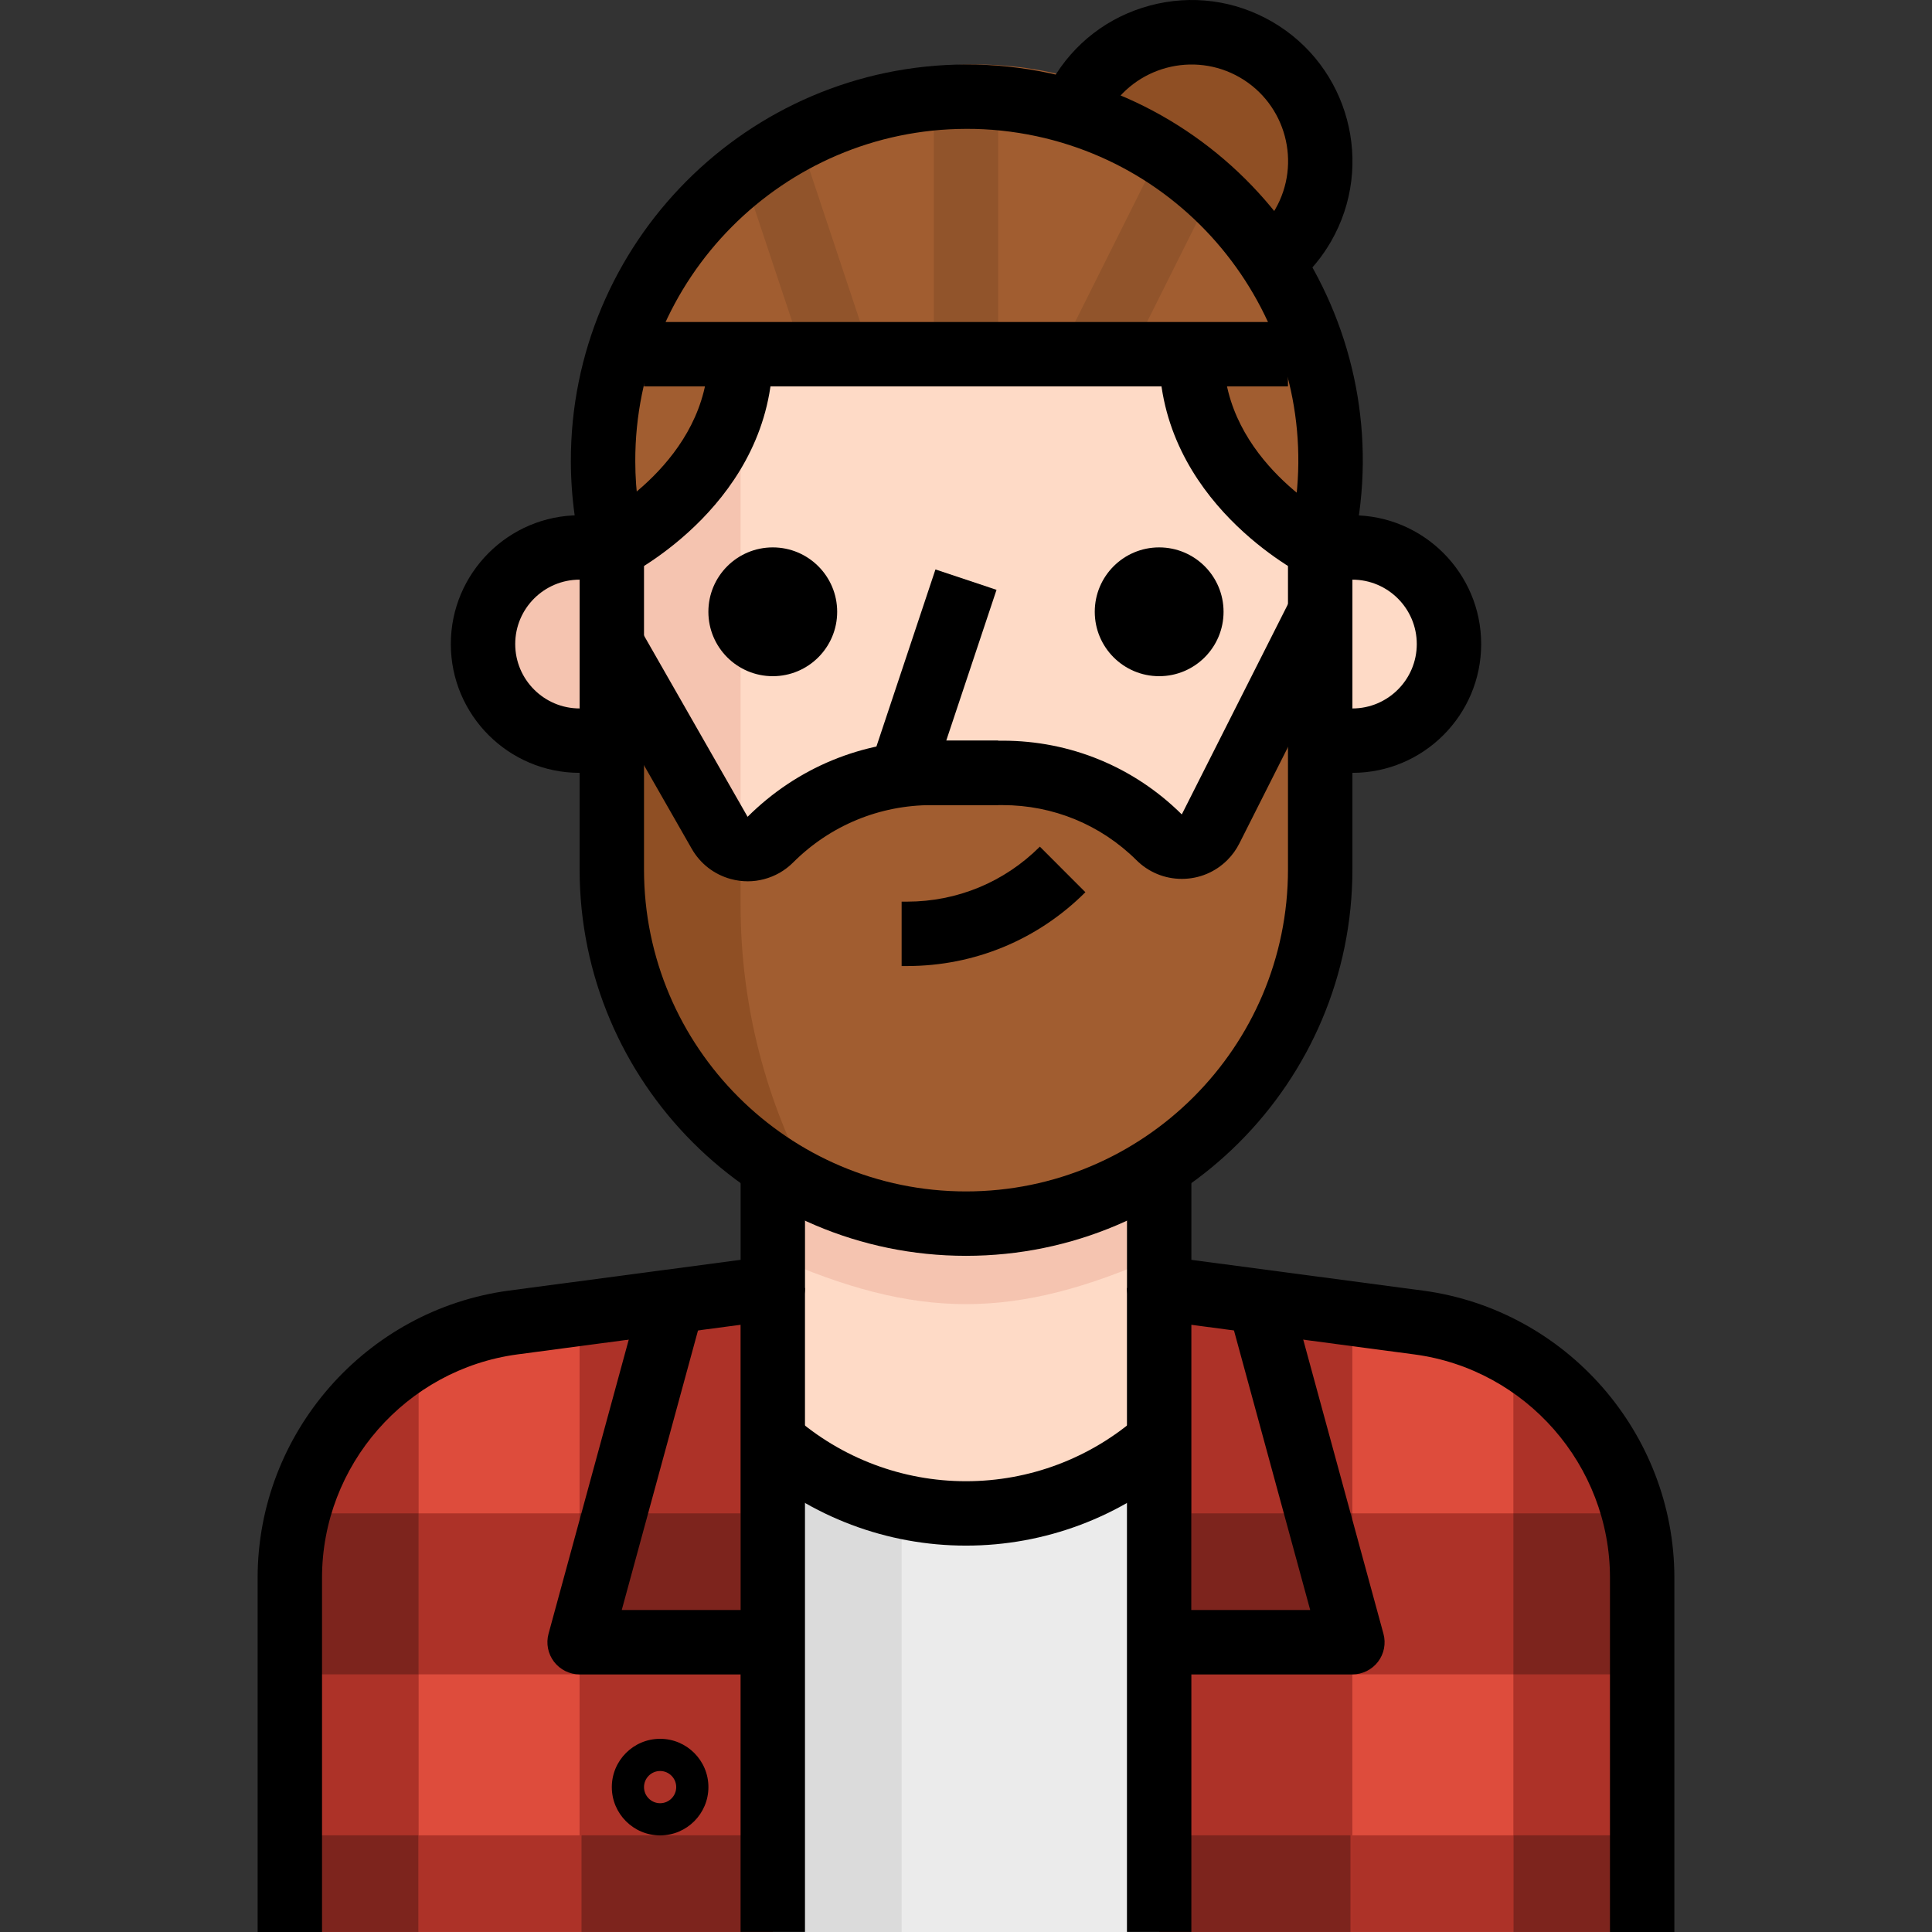
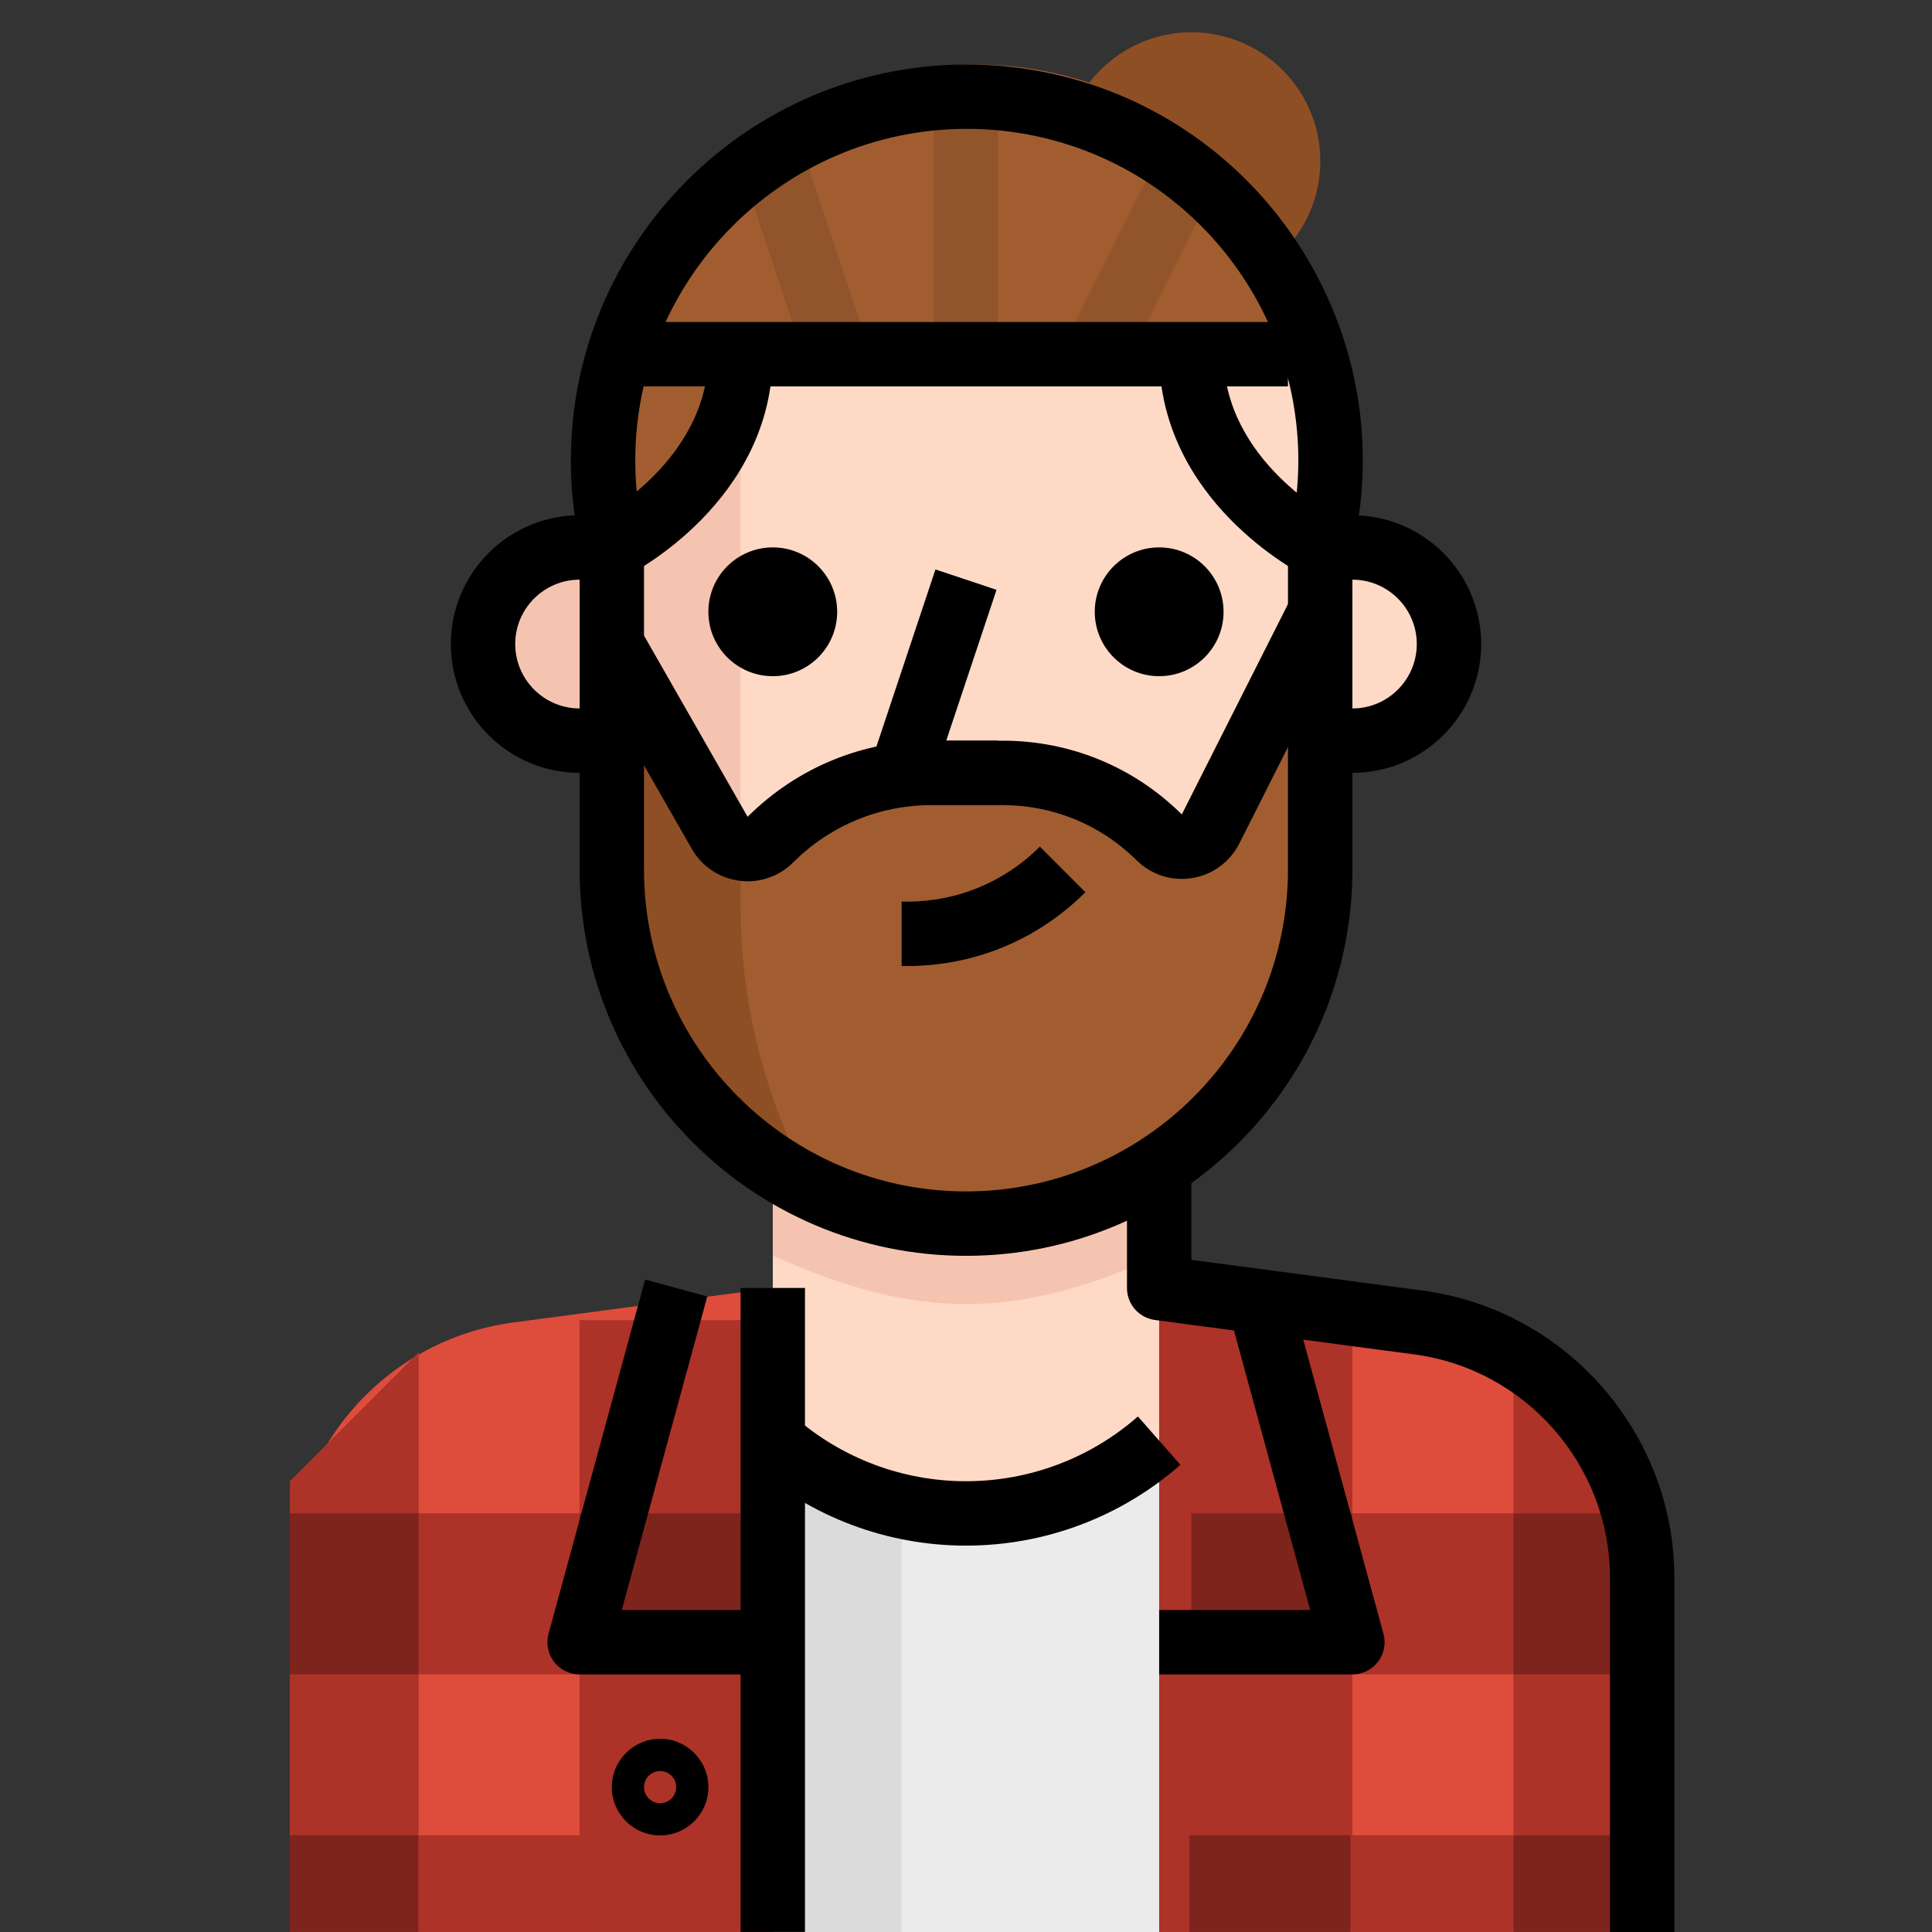
<svg xmlns="http://www.w3.org/2000/svg" version="1.1" id="Capa_1" x="0px" y="0px" viewBox="0 0 512.005 512.005" style="enable-background:new 0 0 512.005 512.005;" xml:space="preserve">
  <rect x="0" y="0" width="512.005" height="512.005" fill="#333333" stroke="none" />
  <polygon style="fill:#FEDAC6;" points="307.201,298.679 204.804,298.679 204.804,307.212 204.804,341.344 204.804,512.005   307.201,512.005 307.201,341.344 " />
  <g>
    <path style="fill:#DE4C3C;" d="M136.028,350.474c-33.902,4.531-59.219,33.458-59.219,67.667v93.863h127.996V341.344   L136.028,350.474z" />
    <path style="fill:#DE4C3C;" d="M435.197,418.142c0-34.209-25.318-63.136-59.219-67.667l-68.776-9.13v170.661h127.996V418.142z" />
  </g>
  <path style="fill:#EBEBEB;" d="M204.804,381.791v130.214h102.397V381.791C277.915,407.526,234.09,407.526,204.804,381.791z" />
  <path style="fill:#FEDAC6;" d="M307.201,298.679H204.804v83.112c29.285,25.727,73.111,25.727,102.397,0V298.679z" />
  <path style="fill:#DBDBDB;" d="M238.936,399.113c-12.62-2.748-24.353-8.618-34.132-17.066v129.958h34.132V399.113z" />
  <path style="fill:#F5C4B0;" d="M307.201,332.811v-34.132H204.804v34.132C243.203,349.877,268.802,349.877,307.201,332.811z" />
  <path style="fill:#A15D30;" d="M258.562,17.088c-42.418-0.009-79.852,27.698-92.242,68.264h184.314  C338.287,44.829,300.929,17.131,258.562,17.088z" />
  <path style="fill:#FEDAC6;" d="M166.32,85.353c-4.147,13.499-5.231,27.758-3.157,41.727l1.28,9.472v85.33  c0,51.838,42.025,93.864,93.864,93.864s93.864-42.025,93.864-93.864v-85.33l0.683-2.901c3.447-16.017,2.679-32.656-2.219-48.297  C350.634,85.353,166.32,85.353,166.32,85.353z" />
  <g>
    <path style="fill:#A15D30;" d="M196.271,85.353v8.533h119.463l0,0h32.596c-15.505-50.9-69.331-79.588-120.231-64.083   c-30.702,9.352-54.731,33.381-64.083,64.083h32.255V85.353z" />
    <path style="fill:#A15D30;" d="M196.271,93.886h-32.255c-4.139,13.499-5.248,27.749-3.243,41.727l1.365,9.472   C162.139,145.084,196.271,128.018,196.271,93.886z" />
-     <path style="fill:#A15D30;" d="M348.33,93.886h-32.596c0,34.132,34.132,51.198,34.132,51.198l0.597-2.901   C353.885,126.166,353.151,109.544,348.33,93.886z" />
  </g>
  <path style="fill:#F5C4B0;" d="M196.271,218.809V93.886c0,34.132-34.132,51.198-34.132,51.198v85.33  c-0.009,41.59,27.357,78.231,67.24,90.024l-21.247-46.846C200.307,256.389,196.263,237.71,196.271,218.809z" />
  <path style="fill:#FEDAC6;" d="M358.399,145.084h-8.533v51.198h8.533c14.139,0,25.599-11.46,25.599-25.599  C383.998,156.544,372.538,145.084,358.399,145.084z" />
  <path style="fill:#F5C4B0;" d="M128.007,170.683c0,14.139,11.46,25.599,25.599,25.599h8.533v-51.198h-8.533  C139.467,145.084,128.007,156.544,128.007,170.683z" />
  <g>
    <rect x="247.461" y="25.604" style="fill:#91542B;" width="17.066" height="68.264" />
    <rect x="204.795" y="41.317" transform="matrix(-0.949 0.316 -0.316 -0.949 437.308 65.648)" style="fill:#91542B;" width="17.066" height="53.972" />
    <rect x="274.303" y="59.761" transform="matrix(-0.447 0.894 -0.894 -0.447 499.477 -172.107)" style="fill:#91542B;" width="57.238" height="17.066" />
  </g>
  <path style="fill:#A15D30;" d="M321.024,219.833c-2.108,4.215-7.236,5.922-11.451,3.806c-0.887-0.444-1.69-1.041-2.372-1.758  c-11.076-10.973-26.051-17.109-41.641-17.066h-18.687c-15.999,0.017-31.342,6.366-42.665,17.663  c-3.319,3.345-8.721,3.371-12.066,0.06c-0.555-0.546-1.033-1.169-1.416-1.852l-28.586-51.625v61.353  c0,51.838,42.025,93.864,93.864,93.864s93.864-42.025,93.864-93.864V162.15L321.024,219.833z" />
  <g>
    <path style="fill:#8F4F24;" d="M196.271,224.697c-2.33-0.503-4.335-1.954-5.546-4.011l-28.586-51.625v61.353   c0.034,36.095,20.769,68.973,53.332,84.563c-12.561-22.911-19.165-48.621-19.199-74.749V224.697z" />
    <path style="fill:#8F4F24;" d="M315.734,8.555c-12.185,0.009-23.432,6.519-29.524,17.066l52.137,42.665   c14.139-12.467,15.487-34.038,3.021-48.178C334.882,12.753,325.547,8.547,315.734,8.555z" />
  </g>
  <g>
    <rect x="153.597" y="349.86" style="fill:#AD3228;" width="51.198" height="162.128" />
    <polygon style="fill:#AD3228;" points="110.941,512.005 76.808,512.005 76.808,392.542 110.941,358.41  " />
    <rect x="110.932" y="401.058" style="fill:#AD3228;" width="42.665" height="42.665" />
  </g>
  <g>
    <rect x="153.597" y="401.058" style="fill:#7D241D;" width="42.665" height="42.665" />
    <rect x="76.8" y="401.058" style="fill:#7D241D;" width="34.132" height="42.665" />
-     <rect x="154.109" y="486.389" style="fill:#7D241D;" width="42.665" height="25.599" />
  </g>
  <g>
    <rect x="307.192" y="349.86" style="fill:#AD3228;" width="51.198" height="162.128" />
    <polygon style="fill:#AD3228;" points="401.064,512.005 435.197,512.005 435.197,392.542 401.064,358.41  " />
    <rect x="358.391" y="401.058" style="fill:#AD3228;" width="42.665" height="42.665" />
  </g>
  <g>
    <rect x="315.725" y="401.058" style="fill:#7D241D;" width="42.665" height="42.665" />
    <rect x="401.056" y="401.058" style="fill:#7D241D;" width="34.132" height="42.665" />
    <rect x="315.222" y="486.389" style="fill:#7D241D;" width="42.665" height="25.599" />
    <rect x="76.8" y="486.389" style="fill:#7D241D;" width="34.132" height="25.599" />
  </g>
  <rect x="110.932" y="486.389" style="fill:#AD3228;" width="42.665" height="25.599" />
  <rect x="401.056" y="486.389" style="fill:#7D241D;" width="34.132" height="25.599" />
  <rect x="358.391" y="486.389" style="fill:#AD3228;" width="42.665" height="25.599" />
  <path d="M165.953,152.721l-7.637-15.266l3.814,7.637l-3.84-7.62c0.299-0.154,29.439-15.283,29.439-43.578h17.066  C204.804,132.848,167.54,151.927,165.953,152.721z" />
  <path d="M346.052,152.721c-1.587-0.794-38.851-19.873-38.851-58.835h17.066c0,28.296,29.14,43.425,29.439,43.578L346.052,152.721z" />
  <rect x="170.663" y="85.336" width="170.661" height="17.066" />
-   <path d="M344.004,74.678l-11.298-12.783c2.082-1.843,3.84-4.002,5.231-6.408c7.057-12.219,2.859-27.912-9.369-34.968  c-12.228-7.048-27.912-2.859-34.968,9.369l-14.779-8.533c5.7-9.873,14.899-16.93,25.906-19.882  c11.016-2.952,22.519-1.434,32.374,4.267c20.377,11.767,27.374,37.912,15.616,58.289C350.404,68.039,347.468,71.623,344.004,74.678z  " />
  <circle cx="204.796" cy="162.133" r="17.066" />
  <circle cx="307.192" cy="162.133" r="17.066" />
  <path d="M264.536,213.348h-25.599c-2.739,0-5.316-1.314-6.92-3.55c-1.604-2.227-2.039-5.086-1.178-7.688l17.066-51.198l16.187,5.401  l-13.329,39.969h13.764v17.066H264.536z" />
  <path d="M240.396,256.014h-1.451v-17.066h1.451c13.286-0.009,25.778-5.18,35.182-14.574l12.066,12.074  C275.014,249.059,258.238,256.005,240.396,256.014z" />
  <path d="M358.399,204.815h-8.533v-17.066h8.533c9.412,0,17.066-7.654,17.066-17.066s-7.654-17.066-17.066-17.066h-8.533v-17.066  h8.533c18.824,0,34.132,15.308,34.132,34.132S377.223,204.815,358.399,204.815z" />
  <path d="M162.139,204.815h-8.533c-18.824,0-34.132-15.308-34.132-34.132s15.308-34.132,34.132-34.132h8.533v17.066h-8.533  c-9.412,0-17.066,7.654-17.066,17.066s7.654,17.066,17.066,17.066h8.533V204.815z" />
  <path d="M198.166,233.555c-1.519,0-3.046-0.205-4.557-0.623c-4.395-1.212-8.055-4.07-10.308-8.03l-28.577-49.978l14.813-8.465  l28.586,50.004c13.064-12.996,30.352-20.155,48.732-20.172h18.858c17.911,0,34.764,6.937,47.478,19.541l29.038-57.513l15.231,7.688  l-29.012,57.513c-0.811,1.613-1.877,3.098-3.166,4.386c-3.208,3.217-7.492,5-12.049,5.009c-0.009,0-0.017,0-0.026,0  c-4.548,0-8.832-1.766-12.049-4.975c-9.472-9.386-22.075-14.574-35.446-14.574h-18.85c-13.832,0.009-26.845,5.401-36.641,15.172  c-1.058,1.067-2.295,2.014-3.644,2.79C203.968,232.795,201.084,233.555,198.166,233.555z" />
  <path d="M256.003,332.811c-56.463,0-102.397-45.933-102.397-102.397v-84.716l-1.28-8.866c0,0,0-0.009,0-0.017  c-0.683-4.796-1.033-9.676-1.041-14.506C151.14,64.43,198.106,17.233,255.985,17.088c7.287-0.034,14.975,0.759,22.305,2.338  c56.54,12.134,92.652,68.008,80.526,124.548l-0.41,1.98v84.452C358.399,286.878,312.466,332.811,256.003,332.811z M169.221,134.418  l1.365,9.446c0.06,0.401,0.085,0.811,0.085,1.22v85.33c0,47.051,38.279,85.33,85.33,85.33s85.331-38.271,85.331-85.33v-85.33  c0-0.58,0.06-1.16,0.179-1.732l0.597-2.901c10.171-47.401-20.07-94.179-67.403-104.351c-6.127-1.314-12.586-1.997-18.67-1.954  c-48.468,0.119-87.797,39.645-87.677,88.104C168.36,126.311,168.65,130.399,169.221,134.418z" />
-   <path d="M85.342,512.005H68.275v-93.863c0-38.313,28.637-71.038,66.626-76.123l61.37-8.149v-26.657h17.066v34.132  c0,4.275-3.166,7.893-7.407,8.456l-68.776,9.13c-29.533,3.951-51.813,29.396-51.813,59.202L85.342,512.005L85.342,512.005z" />
  <path d="M443.73,512.005h-17.066v-93.863c0-29.806-22.271-55.26-51.821-59.202l-68.768-9.13c-4.241-0.563-7.407-4.181-7.407-8.456  V307.22h17.066v26.657l61.361,8.149c37.989,5.077,66.635,37.81,66.635,76.123V512.005z" />
  <path d="M256.037,409.608c-0.026,0-0.051,0-0.077,0c-20.897,0-41.07-7.603-56.787-21.409l11.255-12.817  c12.603,11.067,28.773,17.16,45.532,17.16c0.017,0,0.043,0,0.06,0c16.776,0,32.938-6.093,45.541-17.16l11.264,12.817  C297.115,402.006,276.943,409.608,256.037,409.608z" />
  <rect x="196.263" y="341.327" width="17.066" height="170.661" />
-   <rect x="298.659" y="341.327" width="17.066" height="170.661" />
-   <path d="M204.804,443.741h-51.198c-2.662,0-5.162-1.246-6.784-3.353c-1.613-2.116-2.15-4.864-1.451-7.424l25.599-93.864l16.469,4.48  l-22.664,83.086h40.029V443.741z" />
+   <path d="M204.804,443.741h-51.198c-2.662,0-5.162-1.246-6.784-3.353c-1.613-2.116-2.15-4.864-1.451-7.424l25.599-93.864l16.469,4.48  l-22.664,83.086h40.029z" />
  <path d="M358.399,443.741h-51.198v-17.066h40.02l-22.655-83.086l16.469-4.48l25.599,93.864c0.7,2.56,0.171,5.308-1.451,7.424  C363.57,442.495,361.061,443.741,358.399,443.741z" />
  <path d="M174.939,486.406c-7.057,0-12.8-5.743-12.8-12.8c0-7.057,5.743-12.8,12.8-12.8c7.057,0,12.8,5.743,12.8,12.8  C187.738,480.663,181.995,486.406,174.939,486.406z M174.939,469.34c-2.355,0-4.267,1.92-4.267,4.267  c0,2.347,1.911,4.267,4.267,4.267c2.355,0,4.267-1.92,4.267-4.267C179.205,471.26,177.294,469.34,174.939,469.34z" />
  <g>
</g>
  <g>
</g>
  <g>
</g>
  <g>
</g>
  <g>
</g>
  <g>
</g>
  <g>
</g>
  <g>
</g>
  <g>
</g>
  <g>
</g>
  <g>
</g>
  <g>
</g>
  <g>
</g>
  <g>
</g>
  <g>
</g>
</svg>